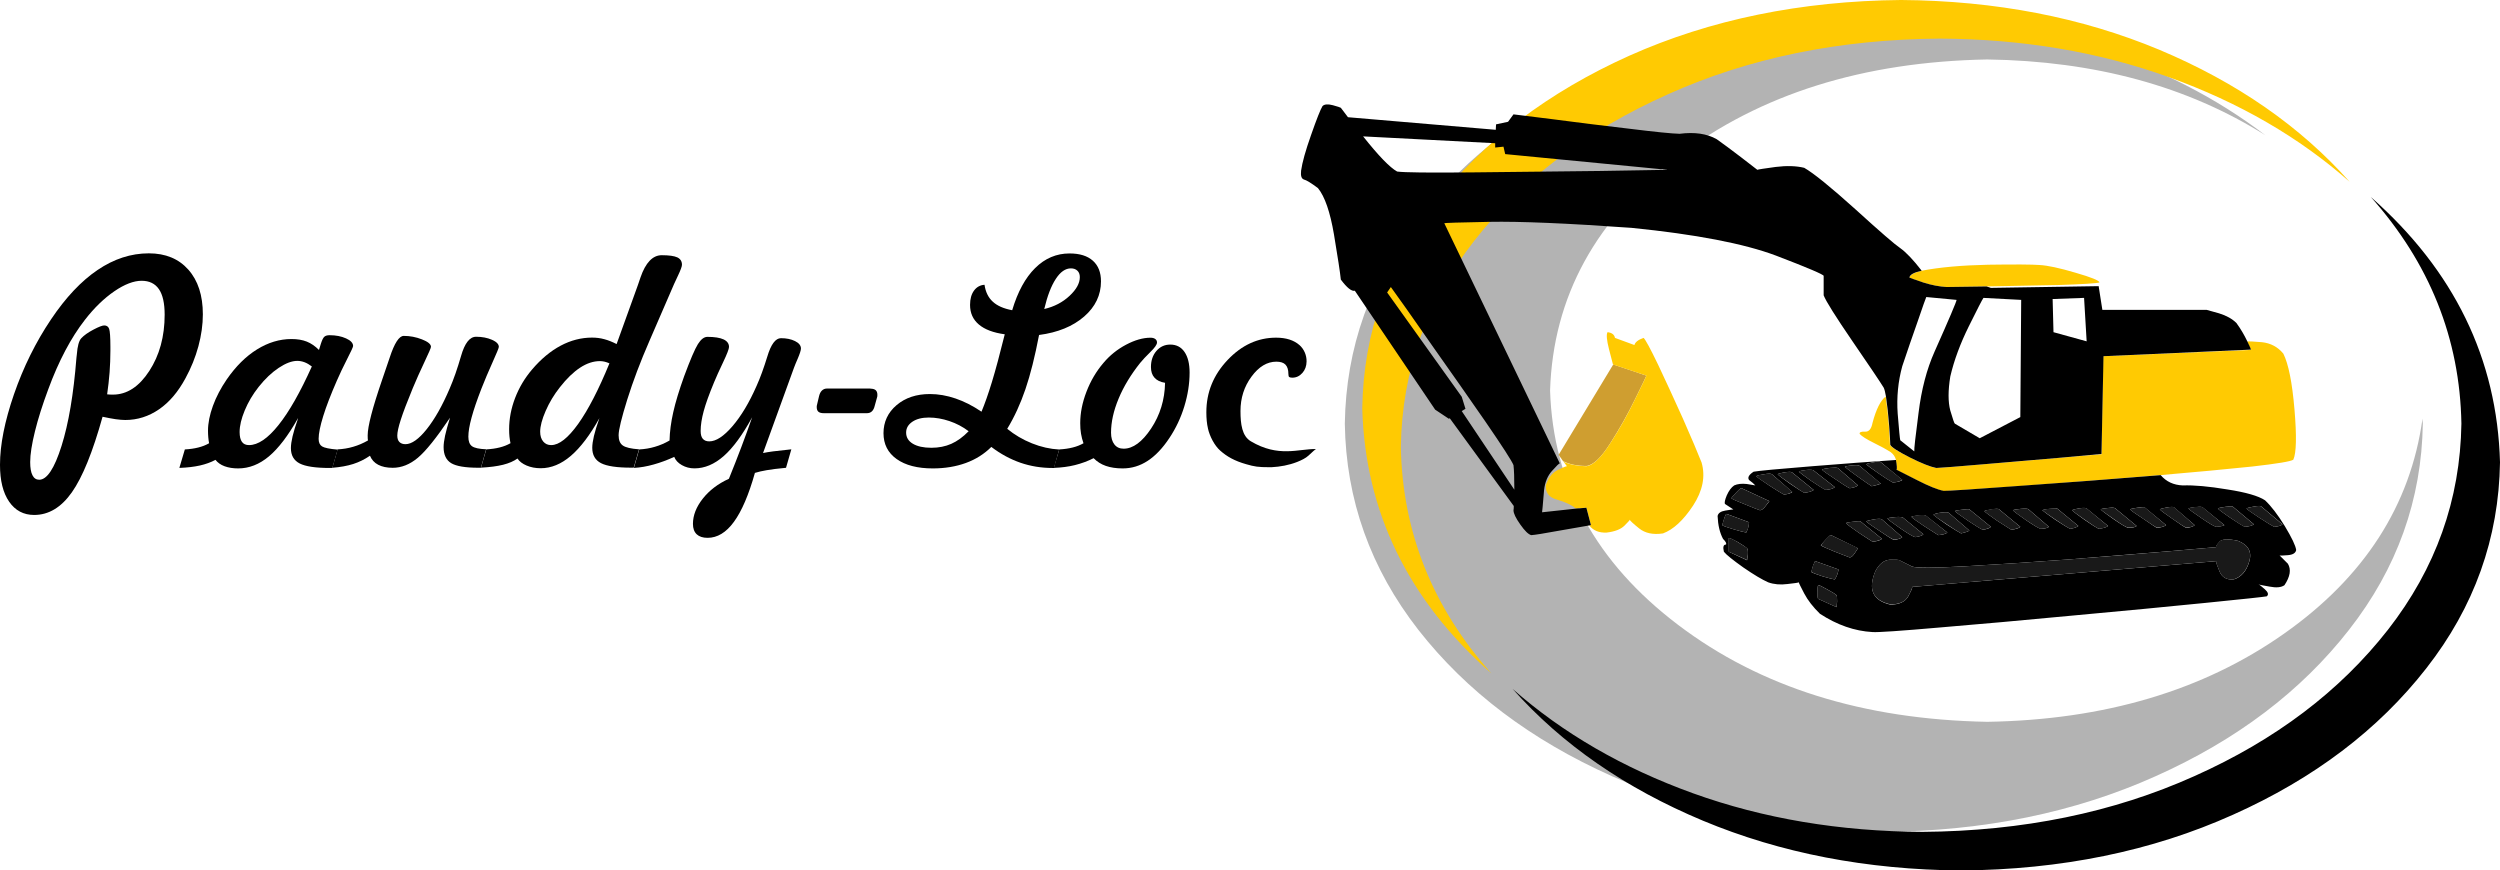
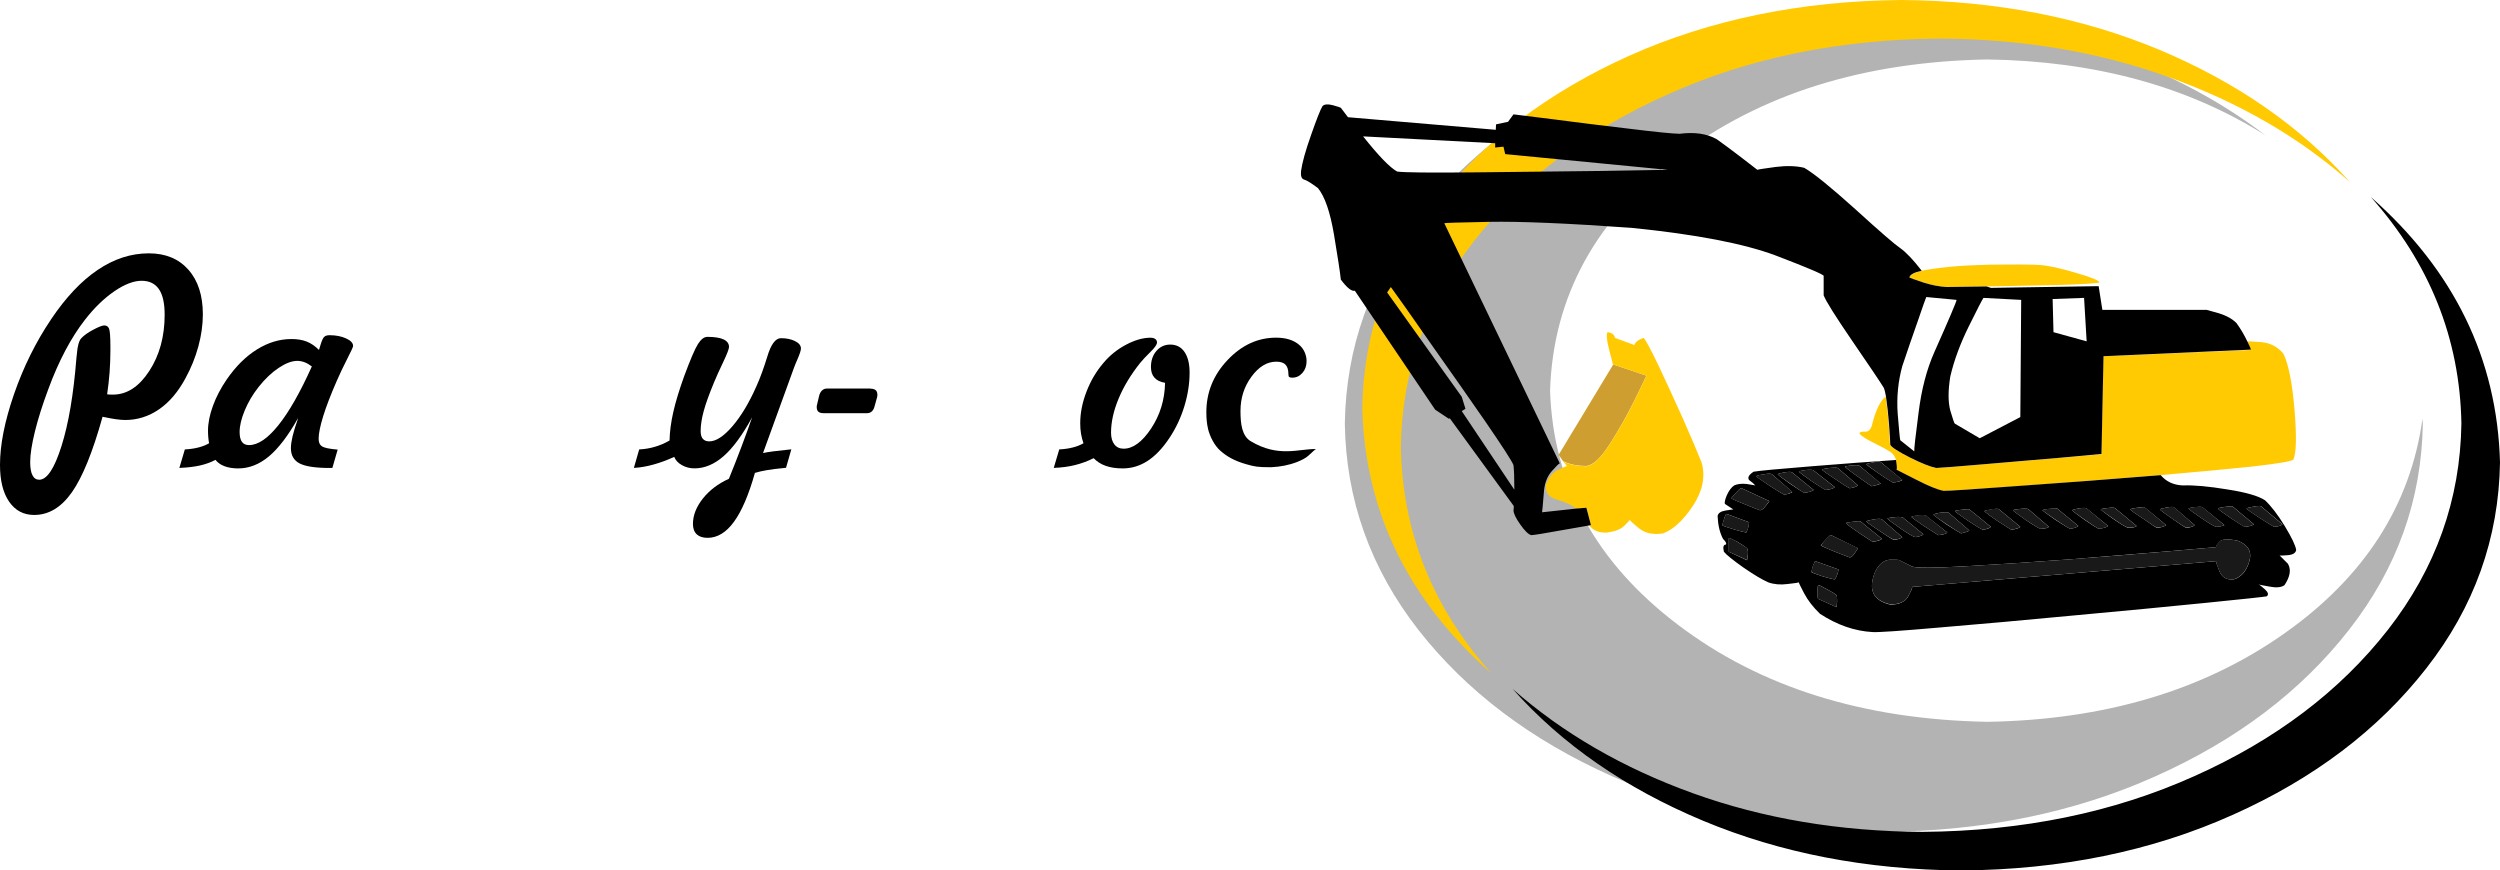
<svg xmlns="http://www.w3.org/2000/svg" id="Calque_2" data-name="Calque 2" viewBox="0 0 437.27 152.25">
  <defs>
    <style>
      .cls-1 {
        fill: #191919;
      }

      .cls-1, .cls-2, .cls-3, .cls-4, .cls-5, .cls-6 {
        stroke-width: 0px;
      }

      .cls-1, .cls-2, .cls-3, .cls-4, .cls-6 {
        fill-rule: evenodd;
      }

      .cls-2 {
        fill: #cf9e30;
      }

      .cls-3 {
        fill: #ffca02;
      }

      .cls-4 {
        fill: #b3b3b3;
      }
    </style>
  </defs>
  <g id="Calque_1-2" data-name="Calque 1">
    <g>
      <path class="cls-4" d="m347.57,126.25c-21.67-.4-39.68-6.05-54.05-16.95-14.4-10.9-21.87-24.57-22.4-41,.53-16.4,8-30.05,22.4-40.95,14.37-10.9,32.38-16.55,54.05-16.95,18.83.27,35.05,4.68,48.65,13.25-8.6-6.57-18.6-11.68-30-15.35-11.37-3.7-23.62-5.59-36.75-5.65-17.53.17-33.38,3.42-47.55,9.75-14.16,6.37-25.45,14.92-33.85,25.65-8.37,10.73-12.65,22.75-12.85,36.05.2,13.3,4.49,25.32,12.85,36.05,8.4,10.74,19.68,19.27,33.85,25.6,14.17,6.37,30.02,9.62,47.55,9.75,17.57-.13,33.43-3.38,47.6-9.75,14.16-6.33,25.43-14.87,33.8-25.6,8.4-10.73,12.7-22.75,12.9-36.05-.04-.3-.05-.6-.05-.9-2.1,15.2-10.18,27.75-24.25,37.65-14.1,9.93-31.4,15.07-51.9,15.4" />
      <path class="cls-6" d="m414.67,34.45c10.3,11.57,15.59,24.78,15.85,39.65-.2,13.3-4.48,25.32-12.85,36.05-8.4,10.74-19.68,19.27-33.85,25.6-14.17,6.37-30.02,9.62-47.55,9.75-14.46-.07-27.85-2.32-40.15-6.75-12.27-4.43-22.79-10.52-31.55-18.25,8.63,9.7,19.73,17.38,33.3,23.05,13.57,5.66,28.6,8.57,45.1,8.7,17.57-.13,33.43-3.38,47.6-9.75,14.16-6.33,25.43-14.87,33.8-25.6,8.4-10.73,12.7-22.75,12.9-36.05-.5-18.1-8.04-33.57-22.6-46.4" />
      <path class="cls-3" d="m260.87,117.8c-10.3-11.53-15.59-24.75-15.85-39.65.2-13.3,4.48-25.32,12.85-36.05,8.4-10.74,19.68-19.27,33.85-25.6,14.13-6.37,29.98-9.62,47.55-9.75,14.46.07,27.83,2.32,40.1,6.75,12.3,4.43,22.83,10.54,31.6,18.3-8.63-9.7-19.73-17.4-33.3-23.1-13.57-5.66-28.61-8.57-45.15-8.7-17.54.17-33.38,3.42-47.55,9.75-14.16,6.37-25.45,14.92-33.85,25.65-8.37,10.74-12.65,22.75-12.85,36.05.5,18.07,8.04,33.52,22.6,46.35" />
      <path class="cls-2" d="m277.47,81.5c1.2-.13,2.6-1.46,4.2-4,1.64-2.57,3.07-5.12,4.3-7.65,1.27-2.57,1.93-3.95,2-4.15l-5.8-1.95-9.55,15.8.8,1.15h.05c1.1.53,2.43.8,4,.8" />
      <path class="cls-3" d="m277.47,88.8l-1.75.15h-.05c-.8-.63-1.9-1.15-3.3-1.55-1.4-.36-2.07-1.2-2-2.5.43-1.33,1.13-2.23,2.1-2.7.97-.47,1.5-.68,1.6-.65l-.6-.8c1.1.5,2.43.77,4,.8,1.2-.17,2.6-1.52,4.2-4.05,1.64-2.54,3.07-5.08,4.3-7.65,1.27-2.57,1.93-3.95,2-4.15l-5.85-1.95c-.07-.2-.3-1.1-.7-2.7-.4-1.57-.48-2.55-.25-2.95.77.1,1.2.43,1.3,1l3.4,1.25c.13-.5.66-.92,1.6-1.25.3.23,1.15,1.8,2.55,4.7,1.37,2.9,2.82,6.05,4.35,9.45,1.5,3.4,2.58,5.95,3.25,7.65.7,2.43.2,4.95-1.5,7.55-1.7,2.57-3.45,4.18-5.25,4.85-1.73.26-3.14-.03-4.2-.9-1.07-.86-1.6-1.36-1.6-1.5,0,.07-.32.42-.95,1.05-.64.63-1.67,1.03-3.1,1.2-1.33.07-2.35-.35-3.05-1.25.2-.03.3-.05.3-.05l-.8-3.05m54.25-6.65c.23.17,1.4.77,3.5,1.8,2.1,1.07,3.67,1.72,4.7,1.95.93-.03,5.27-.32,13-.85,7.7-.57,16.02-1.22,24.95-1.95,6.3-.54,11.65-1.04,16.05-1.5,4.4-.5,6.8-.9,7.2-1.2.53-1.16.6-4.1.2-8.8-.4-4.7-1.05-7.95-1.95-9.75-.97-1.17-2.22-1.84-3.75-2-1.54-.14-2.39-.17-2.55-.1h-.05c.43.87.67,1.35.7,1.45l-25.85,1.1-.3,17.15c-.34.03-2.7.24-7.1.6-4.43.4-8.95.78-13.55,1.15-4.6.4-7.35.62-8.25.65-1.07-.2-2.61-.82-4.65-1.85-2.07-1.04-3.21-1.77-3.45-2.2,0-.4-.07-1.53-.2-3.4-.14-1.83-.32-3.51-.55-5.05-.9.7-1.67,2.23-2.3,4.6-.2,1.07-.63,1.59-1.3,1.55-.7-.04-1.02.1-.95.4.37.4,1.18.92,2.45,1.55,1.23.6,2.23,1.15,3,1.65.47.36.77.82.9,1.35.13,1,.16,1.57.1,1.7m2.25-33.55c.13.07.93.33,2.4.8,1.43.47,2.78.74,4.05.8.97,0,3.3-.03,7-.1,4.23-.07,8.47-.15,12.7-.25,4.2-.14,6.57-.29,7.1-.45-.03-.33-1.43-.9-4.2-1.7-2.8-.83-4.9-1.28-6.3-1.35-1.27-.1-4.25-.12-8.95-.05-4.67.1-8.55.45-11.65,1.05-1.37.33-2.09.75-2.15,1.25" />
      <path class="cls-6" d="m330.62,77.8c.23.43,1.36,1.16,3.4,2.2,2.07,1.04,3.62,1.65,4.65,1.85.93-.04,3.7-.25,8.3-.65,4.6-.4,9.1-.78,13.5-1.15,4.4-.4,6.77-.62,7.1-.65l.35-17.1,25.8-1.15c0-.07-.21-.55-.65-1.45-.54-1.13-1.17-2.2-1.9-3.2-.73-.73-1.75-1.3-3.05-1.7-1.27-.37-1.98-.57-2.15-.6h-18.25l-.65-4.15-18.85.3-.75-.25c-3.73.07-6.07.1-7,.1-1.27-.07-2.63-.33-4.1-.8-1.47-.5-2.27-.78-2.4-.85.07-.5.79-.9,2.15-1.2-1.47-1.9-2.72-3.22-3.75-3.95-.9-.6-3.52-2.86-7.85-6.8-4.33-3.9-7.32-6.32-8.95-7.25-1.4-.34-3.07-.39-5-.15-1.97.27-3.04.43-3.2.5-.17-.13-1.12-.87-2.85-2.2-1.7-1.3-3.12-2.35-4.25-3.15-1.7-.97-3.87-1.29-6.5-.95-1.33-.03-4.3-.33-8.9-.9-4.6-.54-9.04-1.08-13.3-1.65-4.27-.54-6.55-.82-6.85-.85l-.95,1.3-2.1.45-.05.95-25.85-2.2c-.8-1.04-1.21-1.58-1.25-1.65-.1-.07-.57-.22-1.4-.45-.87-.23-1.47-.18-1.8.15-.37.6-1.03,2.28-2,5.05-.97,2.73-1.55,4.82-1.75,6.25-.1.9.07,1.41.5,1.55.43.1,1.25.6,2.45,1.5,1.2,1.47,2.13,4.17,2.8,8.1.66,3.96,1.07,6.6,1.2,7.9,1.07,1.43,1.88,2.09,2.45,1.95l14.05,20.8,2.4,1.6.15-.1,11.2,15.35c0,.37-.02.62-.05.75,0,.54.4,1.37,1.2,2.5.77,1.1,1.4,1.71,1.9,1.85.63-.04,2.2-.29,4.7-.75,2.54-.43,4.35-.75,5.45-.95.2-.03.3-.05.3-.05l-.8-3.05-1.75.15-6,.65s.15-1.3.35-3.9c.16-1.4.63-2.51,1.4-3.35.77-.87,1.22-1.3,1.35-1.3l-20.2-42c-.04-.07,2.6-.15,7.9-.25,5.33-.1,13.62.25,24.85,1.05,11.23,1.13,19.65,2.75,25.25,4.85,5.57,2.13,8.35,3.32,8.35,3.55v3.4c.4,1.04,2.09,3.72,5.05,8.05,3,4.37,4.82,7.07,5.45,8.1.13.26.27.78.4,1.55.23,1.53.41,3.21.55,5.05.14,1.87.2,3,.2,3.4m15.65-1.15l-4.35-2.55c-.1-.04-.36-.8-.8-2.3-.4-1.5-.4-3.49,0-5.95.66-2.84,1.75-5.77,3.25-8.8,1.5-3.03,2.35-4.68,2.55-4.95l6.6.35-.15,20.5-7.1,3.7m18.7-16.95l-5.8-1.6-.15-5.8,5.5-.2.45,7.6m-22.75-7.25c0,.27-1.28,3.29-3.85,9.05-1.37,3.07-2.3,6.63-2.8,10.7-.54,4.1-.79,6.35-.75,6.75l-2.45-1.95c-.07-.23-.22-1.79-.45-4.65-.2-2.87.07-5.64.8-8.3.87-2.6,1.77-5.22,2.7-7.85.9-2.63,1.4-4.05,1.5-4.25l5.3.5m-80.7-27.4v.75l1.45-.15.3,1.3,28.4,2.75c-.53,0-4.48.07-11.85.2-7.37.1-14.84.18-22.4.25-7.53.07-11.88.02-13.05-.15-1.27-.7-3.25-2.75-5.95-6.15l23.1,1.2m-5.85,44.35l-13.05-18.25.65-.95,2.75,3.85c.23.33,1.83,2.62,4.8,6.85,3,4.24,6,8.52,9,12.85,3,4.37,4.63,6.9,4.9,7.6.1.83.15,2.26.15,4.3l-9.2-13.75.65-.4-.65-2.1m140.5,18.1c-1.16-.77-3.36-1.4-6.6-1.9-3.23-.54-5.84-.77-7.8-.7-1.6-.07-2.88-.66-3.85-1.8-8.93.73-17.27,1.36-25,1.9-7.7.57-12.02.85-12.95.85-1.07-.2-2.63-.84-4.7-1.9-2.1-1.07-3.29-1.66-3.55-1.8.1-.13.07-.7-.1-1.7-4.04.27-8.95.63-14.75,1.1-5.84.47-9.22.78-10.15.95-.83.54-1.1,1.02-.8,1.45.54.4.9.72,1.1.95-.1-.03-.6-.11-1.5-.25-.9-.1-1.63-.01-2.2.25-.5.34-.93.92-1.3,1.75-.33.8-.43,1.3-.3,1.5.63.4,1.12.72,1.45.95-.13,0-.6.07-1.4.2-.8.13-1.25.45-1.35.95.07,1.63.39,2.96.95,4,.5.5.66.83.5,1-.43,0-.55.42-.35,1.25.43.54,1.57,1.45,3.4,2.75,1.84,1.27,3.29,2.13,4.35,2.6,1,.36,2.12.46,3.35.3,1.23-.13,1.9-.23,2-.3,0,.1.32.75.95,1.95.63,1.2,1.55,2.38,2.75,3.55,3,1.96,6.07,3.03,9.2,3.2.96.07,4.88-.2,11.75-.8,6.87-.57,14.67-1.27,23.4-2.1,8.73-.8,16.42-1.53,23.05-2.2,6.63-.66,10.22-1.05,10.75-1.15.37-.3.25-.72-.35-1.25-.6-.53-.97-.82-1.1-.85.13.07.79.2,1.95.4,1.17.23,2.04.15,2.6-.25,1-1.5,1.2-2.75.6-3.75-.8-.8-1.28-1.29-1.45-1.45.13.04.62.02,1.45-.05.87-.07,1.35-.37,1.45-.9-.1-.76-.77-2.16-2-4.2-1.23-2-2.39-3.5-3.45-4.5m-65.55,18.25c-3.07-.73-3.93-2.68-2.6-5.85.67-1.26,1.5-1.93,2.5-2,1.04-.03,1.6,0,1.7.1-.37-.2.38.17,2.25,1.1.8.26,3.87.25,9.2-.05,5.34-.3,11.39-.7,18.15-1.2,6.77-.54,12.68-1.02,17.75-1.45,5.1-.43,7.78-.66,8.05-.7-.07-.1.11-.4.55-.9.4-.53,1.5-.6,3.3-.2,1.8.73,2.45,1.93,1.95,3.6-.5,1.7-1.41,2.75-2.75,3.15-1.2.1-2.02-.37-2.45-1.4-.43-1.03-.63-1.63-.6-1.8l-53.15,4.5c.04.17-.2.72-.7,1.65-.54.97-1.58,1.45-3.15,1.45m-13.1-7.6l4.05,1.45c-.07.6-.29,1.18-.65,1.75-.3-.04-1.02-.22-2.15-.55-1.1-.37-1.73-.6-1.9-.7-.04-.17.05-.55.25-1.15.23-.6.36-.87.4-.8m.95-2.75c.1-.16.4-.51.9-1.05.53-.57.83-.82.9-.75l4.7,2.3c-.03.07-.21.35-.55.85-.33.5-.63.75-.9.75-.43-.17-1.33-.52-2.7-1.05-1.37-.57-2.15-.91-2.35-1.05m10.7-4.55l3.55,3.1c-.27.24-.75.4-1.45.5-.43-.2-1.3-.75-2.6-1.65-1.33-.87-2.08-1.4-2.25-1.6.1-.1.54-.22,1.3-.35.77-.14,1.25-.14,1.45,0m11.45,2.3c-.3.24-.84.39-1.6.45-.33-.2-1.17-.74-2.5-1.6-1.3-.87-2.04-1.4-2.2-1.6.1-.1.53-.18,1.3-.25.73-.1,1.16-.07,1.3.1l3.7,2.9m-2.45-3.1c.14-.17.6-.3,1.4-.4.8-.1,1.25-.07,1.35.1l3.55,3.05c-.23.16-.71.33-1.45.5-.4-.2-1.27-.74-2.6-1.6-1.3-.9-2.05-1.45-2.25-1.65m-1.75,3.4c-.23.24-.71.4-1.45.5-.43-.13-1.3-.65-2.6-1.55-1.34-.93-2.09-1.5-2.25-1.7.1-.1.53-.18,1.3-.25.77-.07,1.25-.03,1.45.1l3.55,2.9m-13.55-1.95c.1-.1.53-.18,1.3-.25.73-.1,1.15-.12,1.25-.05l3.75,3.05c-.3.27-.85.43-1.65.5-.33-.2-1.15-.73-2.45-1.6-1.3-.9-2.04-1.45-2.2-1.65m57.45-2.7l3.55,3.05c-.23.23-.72.4-1.45.5-.4-.2-1.23-.75-2.5-1.65-1.27-.87-1.98-1.4-2.15-1.6.1-.1.52-.22,1.25-.35.77-.13,1.2-.12,1.3.05m5,0l3.75,3.05c-.34.16-.82.26-1.45.3-.43-.13-1.3-.65-2.6-1.55-1.33-.9-2.08-1.45-2.25-1.65.1-.1.54-.18,1.3-.25.73-.1,1.15-.07,1.25.1m7.3,3.35c-.4-.2-1.25-.73-2.55-1.6-1.27-.87-1.98-1.4-2.15-1.6.1-.1.54-.2,1.3-.3.73-.1,1.17-.11,1.3-.05l3.7,3.1c-.3.24-.83.38-1.6.45m-17.45-3.35l3.7,3.05c-.3.23-.84.4-1.6.5-.33-.2-1.15-.75-2.45-1.65-1.34-.87-2.09-1.4-2.25-1.6.1-.1.53-.2,1.3-.3.77-.1,1.2-.1,1.3,0m-5.15.15l3.7,3.05c-.23.2-.71.32-1.45.35-.43-.14-1.3-.65-2.6-1.55-1.33-.93-2.08-1.5-2.25-1.7.1-.1.54-.18,1.3-.25.73-.1,1.17-.07,1.3.1m-5.05,0l3.75,3.05c-.3.23-.85.4-1.65.5-.4-.2-1.23-.73-2.5-1.6-1.27-.9-1.98-1.45-2.15-1.65.1-.1.54-.21,1.3-.35.73-.1,1.15-.08,1.25.05m-5.15,0l3.7,3.05c-.3.23-.79.4-1.45.5-.4-.2-1.27-.73-2.6-1.6-1.3-.9-2.05-1.45-2.25-1.65.13-.1.57-.18,1.3-.25.77-.1,1.2-.12,1.3-.05m-5,.15l3.55,3.05c-.23.2-.72.32-1.45.35-.4-.13-1.27-.65-2.6-1.55-1.34-.93-2.09-1.5-2.25-1.7.13-.1.6-.18,1.4-.25s1.25-.04,1.35.1m-5.15,0l3.7,3.05c-.3.27-.84.43-1.6.5-.33-.2-1.17-.73-2.5-1.6-1.3-.9-2.04-1.45-2.2-1.65.1-.1.53-.2,1.3-.3.73-.14,1.16-.14,1.3,0m-5.2,0l3.75,3.05c-.27.27-.75.43-1.45.5-.43-.2-1.3-.73-2.6-1.6-1.33-.9-2.08-1.45-2.25-1.65.1-.1.54-.18,1.3-.25.73-.1,1.15-.11,1.25-.05m-15.5-8.25l3.75,3.1c-.3.24-.85.38-1.65.45-.4-.2-1.23-.73-2.5-1.6-1.27-.87-1.98-1.4-2.15-1.6.1-.1.54-.22,1.3-.35.73-.14,1.15-.14,1.25,0m-3.7.65l3.7,3.1c-.27.13-.8.28-1.6.45-.34-.2-1.15-.77-2.45-1.7-1.3-.93-2.05-1.5-2.25-1.7.14-.1.57-.18,1.3-.25.77-.07,1.2-.03,1.3.1m-3.85.35l3.55,3.05c-.27.24-.75.4-1.45.5-.43-.2-1.3-.75-2.6-1.65-1.33-.87-2.08-1.4-2.25-1.6.1-.1.54-.2,1.3-.3.77-.07,1.25-.07,1.45,0m-4.2.45l3.7,2.9c-.3.27-.83.43-1.6.5-.4-.2-1.25-.73-2.55-1.6-1.27-.9-1.98-1.43-2.15-1.6.1-.1.53-.2,1.3-.3.73-.07,1.17-.03,1.3.1m-3.75.35l3.75,3.05c-.3.24-.85.4-1.65.5-.4-.2-1.23-.73-2.5-1.6-1.27-.9-1.98-1.45-2.15-1.65.1-.1.54-.22,1.3-.35.73-.1,1.15-.09,1.25.05m-3.55.3l3.55,3.1c-.23.23-.71.38-1.45.45-.4-.2-1.27-.73-2.6-1.6-1.3-.86-2.05-1.4-2.25-1.6.1-.1.55-.22,1.35-.35.77-.13,1.23-.13,1.4,0m-7.1,4.2c.07-.16.37-.51.9-1.05.54-.57.84-.8.9-.7l4.85,2.25c-.03.07-.25.35-.65.85-.37.5-.7.75-1,.75-.4-.13-1.29-.48-2.65-1.05-1.36-.53-2.15-.88-2.35-1.05m-1.6,4.7c.04-.17.15-.55.35-1.15.2-.6.35-.87.45-.8l3.9,1.45c-.03.6-.2,1.2-.5,1.8-.4-.07-1.16-.26-2.3-.6-1.14-.34-1.77-.57-1.9-.7m1.15,4.65v-2.4c.16,0,.68.23,1.55.7.84.5,1.39.87,1.65,1.1.13.14.18.5.15,1.1-.07.57-.12.9-.15,1l-3.2-1.5m15.65,8.25c-.1-.04-.15-.42-.15-1.15s.05-1.15.15-1.25c.1-.04.6.2,1.5.7.87.47,1.43.82,1.7,1.05.07.16.1.53.1,1.1-.04.6-.07.93-.1,1l-3.2-1.45m79.75-12.6c-.4-.2-1.27-.73-2.6-1.6-1.33-.87-2.08-1.4-2.25-1.6.1-.1.54-.22,1.3-.35.77-.14,1.2-.14,1.3,0l3.7,3.1c-.23.24-.71.38-1.45.45" />
      <path class="cls-1" d="m326.42,81.2c.1-.1.54-.22,1.3-.35.73-.14,1.15-.14,1.25,0l3.75,3.05c-.3.27-.85.43-1.65.5-.4-.2-1.23-.73-2.5-1.6-1.27-.9-1.98-1.43-2.15-1.6m.95,3.85c.8-.17,1.33-.34,1.6-.5l-3.7-3.05c-.1-.13-.54-.17-1.3-.1-.73.07-1.16.15-1.3.25.2.2.95.77,2.25,1.7,1.3.93,2.12,1.5,2.45,1.7m-3.85.35c.7-.1,1.18-.26,1.45-.5l-3.55-3.05c-.2-.07-.68-.07-1.45,0-.77.1-1.2.2-1.3.3.17.2.92.74,2.25,1.6,1.3.9,2.17,1.45,2.6,1.65m-4.2.3c.77-.07,1.3-.23,1.6-.5l-3.7-2.9c-.1-.13-.53-.17-1.3-.1-.77.1-1.2.18-1.3.25.16.2.88.75,2.15,1.65,1.27.86,2.12,1.4,2.55,1.6m-3.75.5c.8-.1,1.35-.26,1.65-.5l-3.75-3.05c-.1-.13-.52-.15-1.25-.05-.77.13-1.2.25-1.3.35.17.2.89.74,2.15,1.6,1.27.9,2.1,1.45,2.5,1.65m-3.55.3c.73-.07,1.21-.23,1.45-.5l-3.55-3.05c-.16-.13-.63-.13-1.4,0-.77.1-1.21.22-1.35.35.17.2.92.73,2.25,1.6,1.34.87,2.2,1.4,2.6,1.6m-4.2,2.75c.3,0,.63-.25,1-.75.4-.5.62-.79.65-.85l-4.85-2.25c-.07-.1-.37.14-.9.7-.53.53-.83.88-.9,1.05.2.17.98.52,2.35,1.05,1.37.57,2.25.92,2.65,1.05m-2.4,3.9c.34-.6.5-1.2.5-1.8l-3.9-1.45c-.1-.07-.25.2-.45.8-.2.6-.32.99-.35,1.15.13.13.77.36,1.9.7,1.13.33,1.9.53,2.3.6m.15,2.7c-.27-.2-.82-.55-1.65-1.05-.86-.5-1.38-.74-1.55-.7v2.4l3.2,1.45c.03-.07.08-.38.15-.95.04-.6-.02-.98-.15-1.15m42.65-3.7l-3.75-3.05c-.1-.07-.52-.05-1.25.05-.77.07-1.2.15-1.3.25.17.2.92.75,2.25,1.65,1.3.87,2.17,1.4,2.6,1.6.7-.1,1.18-.26,1.45-.5m-3.75.65l-3.55-3.05c-.1-.17-.55-.2-1.35-.1-.8.1-1.27.24-1.4.4.17.2.92.73,2.25,1.6,1.34.9,2.2,1.45,2.6,1.65.73-.17,1.21-.34,1.45-.5m-10.15-2.4c.16.2.9.74,2.2,1.6,1.33.87,2.17,1.4,2.5,1.6.77-.07,1.3-.22,1.6-.45l-3.7-2.95c-.13-.13-.57-.16-1.3-.1-.77.1-1.2.2-1.3.3m-4.2.3c.16.2.91.77,2.25,1.7,1.3.9,2.16,1.42,2.6,1.55.73-.1,1.22-.26,1.45-.5l-3.55-2.9c-.2-.13-.68-.17-1.45-.1-.77.07-1.2.15-1.3.25m1.15,3.7c.7-.07,1.18-.21,1.45-.45l-3.55-3.1c-.2-.14-.68-.14-1.45,0-.77.13-1.2.25-1.3.35.17.2.92.74,2.25,1.6,1.3.9,2.17,1.43,2.6,1.6m-2.1-.15l-3.75-3.05c-.1-.07-.53-.05-1.3.05-.73.07-1.15.15-1.25.25.16.2.9.75,2.2,1.65,1.3.87,2.12,1.4,2.45,1.6.8-.1,1.35-.27,1.65-.5m-4.2,1.6l-4.7-2.25c-.07-.07-.37.16-.9.7-.5.57-.79.93-.85,1.1.17.14.93.49,2.3,1.05,1.37.53,2.27.88,2.7,1.05.27,0,.57-.25.9-.75.34-.5.52-.8.55-.9m-3.4,3.75l-4.05-1.45c-.04-.07-.17.18-.4.75-.2.6-.29.99-.25,1.15.16.13.8.38,1.9.75,1.13.33,1.85.51,2.15.55.37-.57.59-1.15.65-1.75m-.35,6.6c.04-.07.07-.4.1-1,.03-.57,0-.93-.1-1.1-.27-.24-.83-.59-1.7-1.05-.9-.5-1.4-.74-1.5-.7-.1.1-.15.51-.15,1.25s.05,1.11.15,1.15l3.2,1.45m32.15-14.05l-3.7-3.05c-.1-.14-.53-.15-1.3-.05-.77.13-1.2.25-1.3.35.16.2.9.75,2.2,1.65,1.33.87,2.17,1.4,2.5,1.6.77-.1,1.3-.26,1.6-.5m5,0l-3.55-3.05c-.1-.14-.55-.17-1.35-.1s-1.27.15-1.4.25c.16.2.91.77,2.25,1.7,1.33.9,2.2,1.42,2.6,1.55.73-.04,1.22-.15,1.45-.35m5.15-.15l-3.7-3.05c-.1-.07-.54-.07-1.3,0-.73.1-1.15.2-1.25.3.17.2.9.73,2.2,1.6,1.34.9,2.2,1.45,2.6,1.65.66-.1,1.15-.27,1.45-.5m5.2,0l-3.7-3.05c-.13-.13-.57-.15-1.3-.05-.77.14-1.2.25-1.3.35.17.2.89.73,2.15,1.6,1.27.9,2.12,1.45,2.55,1.65.77-.1,1.3-.27,1.6-.5m5,0l-3.7-3.05c-.13-.16-.57-.2-1.3-.1-.77.07-1.2.15-1.3.25.17.2.92.75,2.25,1.65,1.3.93,2.17,1.45,2.6,1.55.73,0,1.21-.1,1.45-.3m5.15-.15l-3.7-3.1c-.1-.07-.53-.05-1.3.05-.77.1-1.2.2-1.3.3.16.2.91.73,2.25,1.6,1.3.9,2.12,1.43,2.45,1.6.77-.07,1.3-.22,1.6-.45m3.55.45c.73-.07,1.22-.22,1.45-.45l-3.55-3.1c-.1-.13-.54-.13-1.3,0-.73.13-1.15.25-1.25.35.17.2.88.73,2.15,1.6,1.27.9,2.1,1.43,2.5,1.6m6.65-.45l-3.75-3.1c-.1-.13-.52-.17-1.25-.1-.77.1-1.2.2-1.3.3.17.2.92.75,2.25,1.65,1.3.9,2.17,1.41,2.6,1.55.63-.03,1.11-.13,1.45-.3m-1.15-2.9c.17.2.89.74,2.15,1.6,1.27.87,2.12,1.4,2.55,1.6.77-.07,1.3-.21,1.6-.45l-3.7-3.1c-.1-.07-.54-.05-1.3.05-.77.1-1.2.2-1.3.3m5,0c.17.2.92.74,2.25,1.6,1.34.87,2.2,1.4,2.6,1.6.73-.07,1.21-.21,1.45-.45l-3.7-3.1c-.1-.14-.54-.14-1.3,0-.77.13-1.2.25-1.3.35m-2.25,12.4c1.34-.43,2.25-1.49,2.75-3.15.5-1.66-.15-2.87-1.95-3.6-1.8-.4-2.91-.34-3.35.2-.43.5-.6.8-.5.9-.27.03-2.93.27-8,.7-5.1.43-11.04.92-17.8,1.45-6.77.5-12.82.9-18.15,1.2-5.33.3-8.4.32-9.2.05-1.87-.93-2.62-1.32-2.25-1.15-.1-.07-.66-.08-1.7-.05-1,.07-1.83.74-2.5,2-1.33,3.17-.46,5.1,2.6,5.8,1.57.03,2.61-.43,3.15-1.4.5-.93.73-1.49.7-1.65l53.15-4.5c-.04.17.16.77.6,1.8.43,1.03,1.25,1.5,2.45,1.4" />
      <path class="cls-5" d="m17.94,72.89c-1.72,6.17-3.51,10.58-5.37,13.22-1.86,2.64-4.06,3.96-6.59,3.96-1.85,0-3.31-.77-4.38-2.32s-1.6-3.69-1.6-6.44c0-3.51.82-7.63,2.45-12.36,1.64-4.73,3.79-9.09,6.47-13.08,2.57-3.83,5.28-6.71,8.15-8.65,2.86-1.94,5.85-2.91,8.96-2.91,2.92,0,5.22.95,6.91,2.85,1.69,1.9,2.54,4.51,2.54,7.82,0,1.8-.26,3.66-.78,5.59-.52,1.92-1.27,3.78-2.26,5.59-1.28,2.38-2.82,4.19-4.62,5.43-1.8,1.24-3.77,1.87-5.91,1.87-.46,0-1.02-.05-1.69-.14-.66-.1-1.42-.24-2.29-.43Zm.79-3.92c.16.02.32.03.48.04.16,0,.34.01.55.01,2.44,0,4.56-1.38,6.35-4.13,1.79-2.75,2.69-6.03,2.69-9.85,0-1.99-.33-3.48-1-4.46-.67-.98-1.68-1.47-3.04-1.47s-2.98.61-4.77,1.84c-1.79,1.23-3.51,2.89-5.13,4.98-1.23,1.58-2.38,3.38-3.45,5.41-1.07,2.03-2.06,4.27-2.97,6.75-1,2.68-1.78,5.14-2.33,7.37-.55,2.23-.83,4.02-.83,5.36,0,1.02.13,1.79.4,2.31.26.52.66.78,1.18.78,1.36,0,2.66-1.97,3.9-5.9,1.24-3.93,2.11-9.07,2.61-15.42.02-.13.04-.33.07-.6.11-1.45.37-2.39.77-2.82.49-.53,1.21-1.03,2.14-1.52.93-.49,1.56-.73,1.88-.73.43,0,.72.2.86.6.14.4.22,1.44.22,3.13v.72c0,1.23-.05,2.48-.14,3.74-.1,1.27-.24,2.56-.43,3.86Z" />
      <path class="cls-5" d="m52.11,73.17c-1.71,3.03-3.4,5.25-5.07,6.65s-3.47,2.11-5.38,2.11c-.91,0-1.7-.13-2.38-.38-.68-.25-1.21-.63-1.59-1.12-.8.43-1.71.76-2.73.99-1.02.23-2.22.37-3.59.42l.96-3.23c.88-.05,1.66-.16,2.36-.34.69-.17,1.32-.42,1.88-.74-.06-.33-.11-.68-.14-1.04-.03-.36-.05-.75-.05-1.16,0-1.32.29-2.77.86-4.34.57-1.57,1.38-3.11,2.42-4.63,1.59-2.3,3.36-4.05,5.3-5.25,1.94-1.2,3.94-1.81,6.02-1.81,1.04,0,1.93.15,2.68.45.75.3,1.46.79,2.13,1.46l.33-1.08c.21-.65.41-1.07.62-1.24.21-.18.51-.26.91-.26,1.1,0,2.06.19,2.88.56.82.37,1.23.82,1.23,1.33,0,.16-.34.91-1.03,2.25-.69,1.34-1.29,2.62-1.82,3.83-1.05,2.41-1.85,4.47-2.38,6.19-.53,1.71-.8,3.04-.8,3.96,0,.64.2,1.08.6,1.33.4.25,1.31.44,2.73.56l-.93,3.21h-.43c-2.5,0-4.27-.26-5.29-.79-1.02-.53-1.53-1.42-1.53-2.68,0-.56.1-1.24.29-2.06.19-.81.51-1.86.96-3.13Zm2.44-9.07c-.43-.33-.86-.58-1.28-.74-.42-.16-.85-.24-1.28-.24-.94,0-2.02.41-3.24,1.22-1.22.81-2.39,1.92-3.51,3.33-1.02,1.29-1.83,2.66-2.43,4.1-.6,1.44-.9,2.71-.9,3.79,0,.78.14,1.36.41,1.73.27.38.69.56,1.24.56,1.56,0,3.28-1.16,5.14-3.49,1.87-2.33,3.81-5.75,5.84-10.26Z" />
-       <path class="cls-5" d="m58.12,81.83l.93-3.23c.96-.05,1.87-.2,2.74-.46.87-.25,1.73-.62,2.57-1.1-.02-.11-.03-.23-.04-.35,0-.12-.01-.3-.01-.54,0-1.58.84-4.8,2.51-9.67.32-.91.56-1.61.72-2.11.16-.45.37-1.05.62-1.82.83-2.54,1.65-3.8,2.46-3.8,1.08,0,2.15.2,3.19.61,1.04.41,1.57.84,1.57,1.3,0,.18-.38,1.06-1.14,2.66-.76,1.6-1.44,3.13-2.05,4.59-.99,2.41-1.69,4.24-2.09,5.5-.41,1.26-.61,2.19-.61,2.78,0,.49.12.87.37,1.12.25.25.6.38,1.06.38,1.08,0,2.33-.88,3.73-2.64,1.4-1.76,2.74-4.13,4-7.09.7-1.61,1.36-3.51,1.99-5.69.64-2.25,1.52-3.37,2.63-3.37,1.05,0,1.98.18,2.78.53.8.35,1.2.77,1.2,1.24,0,.18-.37,1.08-1.1,2.7-.73,1.63-1.38,3.16-1.94,4.59-.78,2.01-1.36,3.7-1.73,5.08-.38,1.38-.56,2.49-.56,3.34,0,.8.21,1.35.63,1.66.42.31,1.25.49,2.48.54l-.91,3.23h-.45c-2.28,0-3.86-.27-4.75-.8-.88-.53-1.33-1.47-1.33-2.81,0-.54.09-1.21.26-2.01.18-.8.46-1.84.86-3.13-2.36,3.51-4.24,5.85-5.63,7.01-1.4,1.17-2.86,1.75-4.39,1.75-1.02,0-1.87-.18-2.54-.53s-1.15-.88-1.44-1.58c-.93.64-1.91,1.12-2.94,1.45-1.04.33-2.26.55-3.66.66Z" />
-       <path class="cls-5" d="m84.12,81.83l.93-3.23c.88-.05,1.66-.16,2.36-.34.69-.17,1.32-.42,1.88-.74-.08-.37-.14-.75-.18-1.14-.04-.39-.06-.83-.06-1.3,0-1.83.35-3.66,1.05-5.48.7-1.82,1.69-3.48,2.97-4.98,1.56-1.83,3.23-3.22,5-4.16,1.77-.94,3.6-1.41,5.48-1.41.75,0,1.47.09,2.15.28.69.18,1.4.47,2.15.85l3.73-10.34c.11-.3.26-.74.45-1.32.89-2.58,2.13-3.88,3.71-3.88,1.28,0,2.19.13,2.73.38.54.26.81.69.81,1.29,0,.29-.23.92-.69,1.89-.3.62-.53,1.12-.69,1.48l-4.31,9.95c-1.58,3.62-2.87,7.04-3.88,10.26-1,3.22-1.51,5.3-1.51,6.24,0,.85.24,1.44.73,1.79.49.35,1.43.57,2.84.67l-.93,3.21h-.43c-2.5,0-4.27-.26-5.29-.79-1.02-.53-1.53-1.42-1.53-2.68,0-.56.1-1.24.29-2.06.19-.81.51-1.86.96-3.13-1.64,2.95-3.31,5.15-4.99,6.59-1.68,1.44-3.44,2.17-5.28,2.17-.91,0-1.73-.16-2.46-.47-.73-.31-1.27-.72-1.6-1.23-.64.46-1.48.83-2.51,1.09-1.04.26-2.33.43-3.88.51Zm22.47-18.28c-.29-.13-.57-.22-.84-.29-.27-.06-.54-.1-.81-.1-1.15,0-2.31.38-3.48,1.15-1.17.77-2.35,1.91-3.53,3.42-1.02,1.29-1.85,2.67-2.49,4.14-.64,1.47-.96,2.68-.96,3.64,0,.72.18,1.29.53,1.71.35.42.81.63,1.39.63,1.39,0,2.96-1.24,4.73-3.71,1.76-2.47,3.58-6,5.47-10.6Z" />
      <path class="cls-5" d="m117.95,79.9c-1.21.56-2.42,1.01-3.61,1.34-1.2.34-2.35.54-3.47.6l.93-3.23c.96-.05,1.87-.2,2.74-.46.87-.25,1.73-.62,2.57-1.1.03-1.53.25-3.19.65-4.96.4-1.78,1.04-3.88,1.91-6.3,1.07-2.89,1.87-4.75,2.4-5.6.53-.85,1.09-1.27,1.66-1.27,1.24,0,2.19.15,2.82.44.64.3.96.74.96,1.33,0,.33-.34,1.22-1.03,2.67-.69,1.44-1.21,2.61-1.58,3.5-.86,2.07-1.47,3.76-1.82,5.06-.35,1.3-.53,2.45-.53,3.46,0,.61.12,1.06.37,1.36.25.3.63.46,1.14.46,1.18,0,2.53-.88,4.06-2.66,1.52-1.77,2.93-4.12,4.22-7.06.64-1.42,1.26-3.13,1.87-5.12.64-2.14,1.44-3.21,2.39-3.21s1.78.17,2.46.51c.69.34,1.03.78,1.03,1.3,0,.3-.19.9-.57,1.79-.29.65-.5,1.18-.65,1.58l-5.41,14.91c.86-.19,2.36-.39,4.5-.6.19-.02.34-.03.45-.05l-.93,3.23c-1.48.14-2.61.28-3.39.42-.77.13-1.46.29-2.05.47-1.08,3.84-2.31,6.7-3.67,8.56-1.36,1.87-2.9,2.8-4.61,2.8-.83,0-1.46-.21-1.9-.62-.44-.42-.66-1.02-.66-1.82,0-1.48.57-2.95,1.71-4.4,1.14-1.45,2.67-2.62,4.58-3.49.78-1.93,1.51-3.78,2.18-5.56s1.3-3.51,1.89-5.2c-1.69,3.09-3.35,5.36-4.98,6.79s-3.33,2.15-5.12,2.15c-.8,0-1.53-.19-2.2-.57s-1.12-.87-1.34-1.46Z" />
      <path class="cls-5" d="m152.24,67.98c.41,0,.72.09.92.26.2.18.3.45.3.81,0,.11,0,.2-.01.26,0,.06-.02.12-.04.17l-.41,1.48c-.1.43-.26.76-.49.98-.23.22-.52.33-.87.33h-7.54c-.43,0-.75-.08-.95-.25-.2-.17-.3-.44-.3-.83,0-.08,0-.15.01-.2,0-.06.02-.12.04-.18l.36-1.53c.1-.41.26-.74.5-.97.24-.23.53-.35.86-.35h7.61Z" />
-       <path class="cls-5" d="m173.39,78.17c-1.24,1.24-2.73,2.18-4.46,2.81-1.73.63-3.66.95-5.78.95-2.68,0-4.79-.55-6.32-1.64s-2.3-2.6-2.3-4.53.76-3.61,2.29-4.9c1.52-1.29,3.46-1.94,5.83-1.94,1.47,0,2.96.26,4.49.78,1.52.52,3.03,1.29,4.53,2.31.57-1.36,1.18-3.08,1.82-5.18.64-2.1,1.39-4.88,2.25-8.36-1.99-.27-3.5-.84-4.53-1.71-1.03-.87-1.54-2.01-1.54-3.43,0-1.04.23-1.87.69-2.5.46-.63,1.08-.97,1.84-1.02.18,1.24.65,2.23,1.44,2.95.78.73,1.91,1.22,3.4,1.5.96-3.22,2.3-5.68,4.02-7.38,1.72-1.7,3.72-2.55,6.01-2.55,1.77,0,3.13.42,4.08,1.27.95.85,1.42,2.05,1.42,3.61,0,2.39-.98,4.45-2.95,6.16-1.97,1.71-4.6,2.79-7.88,3.22-.72,3.76-1.51,6.92-2.38,9.47-.87,2.55-1.93,4.87-3.19,6.94,1.28,1.05,2.72,1.9,4.32,2.54,1.6.64,3.19,1,4.77,1.08l-.91,3.23h-.26c-1.96,0-3.82-.3-5.59-.91-1.76-.61-3.46-1.52-5.08-2.75Zm-3.97-2.75c-1.02-.77-2.14-1.36-3.36-1.77-1.22-.41-2.42-.62-3.6-.62s-2.14.24-2.87.73c-.73.49-1.1,1.12-1.1,1.9,0,.83.39,1.48,1.17,1.95.78.47,1.87.71,3.25.71,1.28,0,2.44-.23,3.48-.69,1.04-.46,2.05-1.2,3.03-2.2Zm13.23-21.37c1.75-.41,3.23-1.18,4.43-2.31,1.2-1.12,1.79-2.21,1.79-3.27,0-.48-.14-.85-.42-1.12-.28-.27-.66-.41-1.14-.41-.96,0-1.84.61-2.64,1.84-.81,1.23-1.48,2.98-2.02,5.26Z" />
      <path class="cls-5" d="m203.75,66.95c-.8-.13-1.4-.42-1.82-.89-.42-.46-.62-1.08-.62-1.87,0-1.13.32-2.07.96-2.81.64-.74,1.44-1.11,2.42-1.11,1.07,0,1.9.43,2.49,1.29.59.86.89,2.07.89,3.61,0,1.93-.31,3.9-.92,5.9-.61,2-1.48,3.84-2.6,5.52-1.18,1.79-2.45,3.12-3.8,4.01-1.36.89-2.82,1.33-4.38,1.33-1.13,0-2.12-.15-2.95-.44-.84-.29-1.55-.75-2.14-1.35-1.05.53-2.14.93-3.27,1.21-1.12.28-2.36.44-3.7.49l.96-3.23c.88-.05,1.66-.16,2.36-.34.69-.17,1.32-.42,1.88-.74-.19-.53-.33-1.08-.43-1.66s-.14-1.2-.14-1.85c0-1.77.36-3.6,1.09-5.5.73-1.9,1.72-3.58,2.98-5.05,1.1-1.31,2.42-2.37,3.95-3.18s2.96-1.22,4.28-1.22c.35,0,.63.08.83.23.2.15.3.35.3.61,0,.35-.39.91-1.16,1.66-.77.76-1.37,1.39-1.78,1.9-1.64,2.06-2.9,4.14-3.78,6.26-.88,2.11-1.32,4.1-1.32,5.95,0,.88.2,1.56.59,2.06.39.5.93.74,1.61.74,1.64,0,3.25-1.18,4.81-3.53,1.56-2.35,2.38-5.01,2.44-7.98Z" />
      <path class="cls-5" d="m227.29,60.36c-.98-.86-2.34-1.3-4.09-1.3-3.19,0-6.02,1.3-8.49,3.91-2.47,2.61-3.71,5.65-3.71,9.13,0,1.08.09,2.03.28,2.83,0,0,0,.02,0,.02.3,1.33,1.12,2.96,2.14,3.86,1.17,1.04,2.51,1.81,4.57,2.39,1.43.41,2.03.52,4.08.52h.32c1.53-.08,3.06-.36,4.49-.92.76-.3,1.51-.67,1.98-1.11.66-.62,1.24-1.15,1.34-1.15h0c-3.11-.05-6.57,1.53-11.43-1.36-1.53-.91-1.8-3-1.8-5.28s.64-4.29,1.93-6.03c1.28-1.74,2.73-2.61,4.34-2.61.73,0,1.27.17,1.6.52.34.36.51.9.51,1.63,0,.29.05.47.15.54.11.07.29.11.54.11.69,0,1.27-.28,1.76-.83.48-.54.72-1.21.73-2.01.02-1.08-.44-2.16-1.25-2.87Z" />
    </g>
  </g>
</svg>